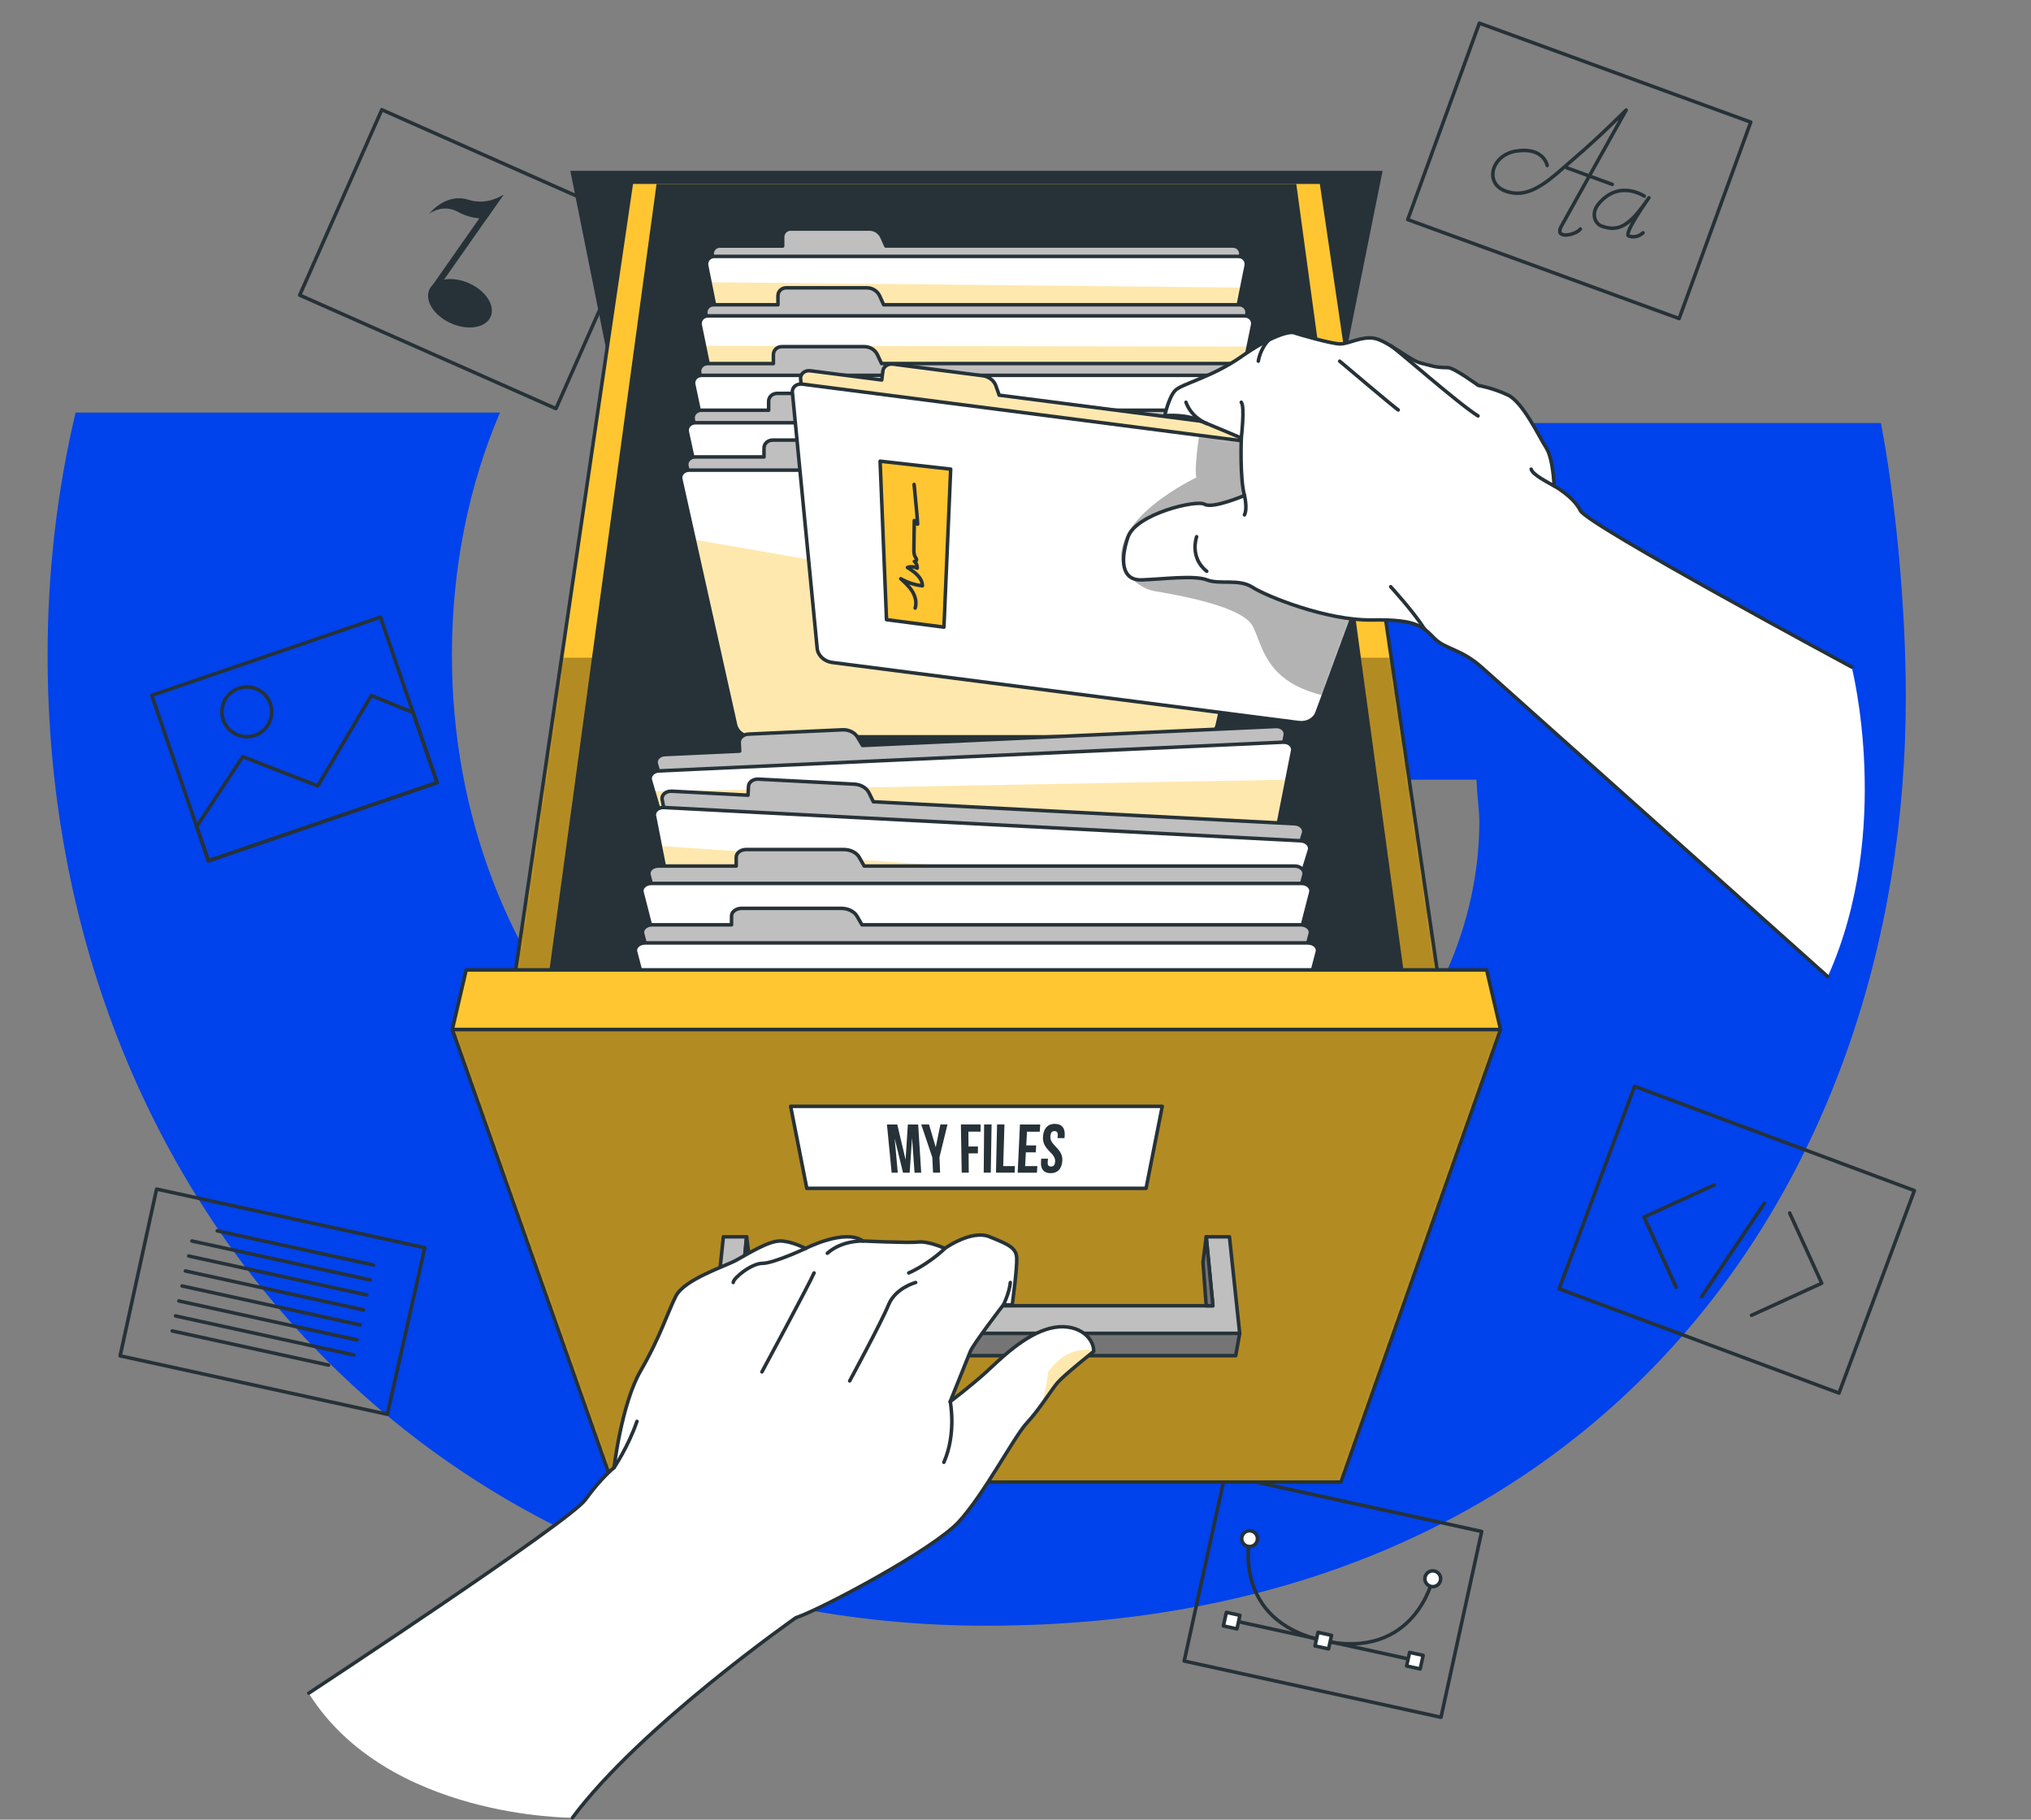
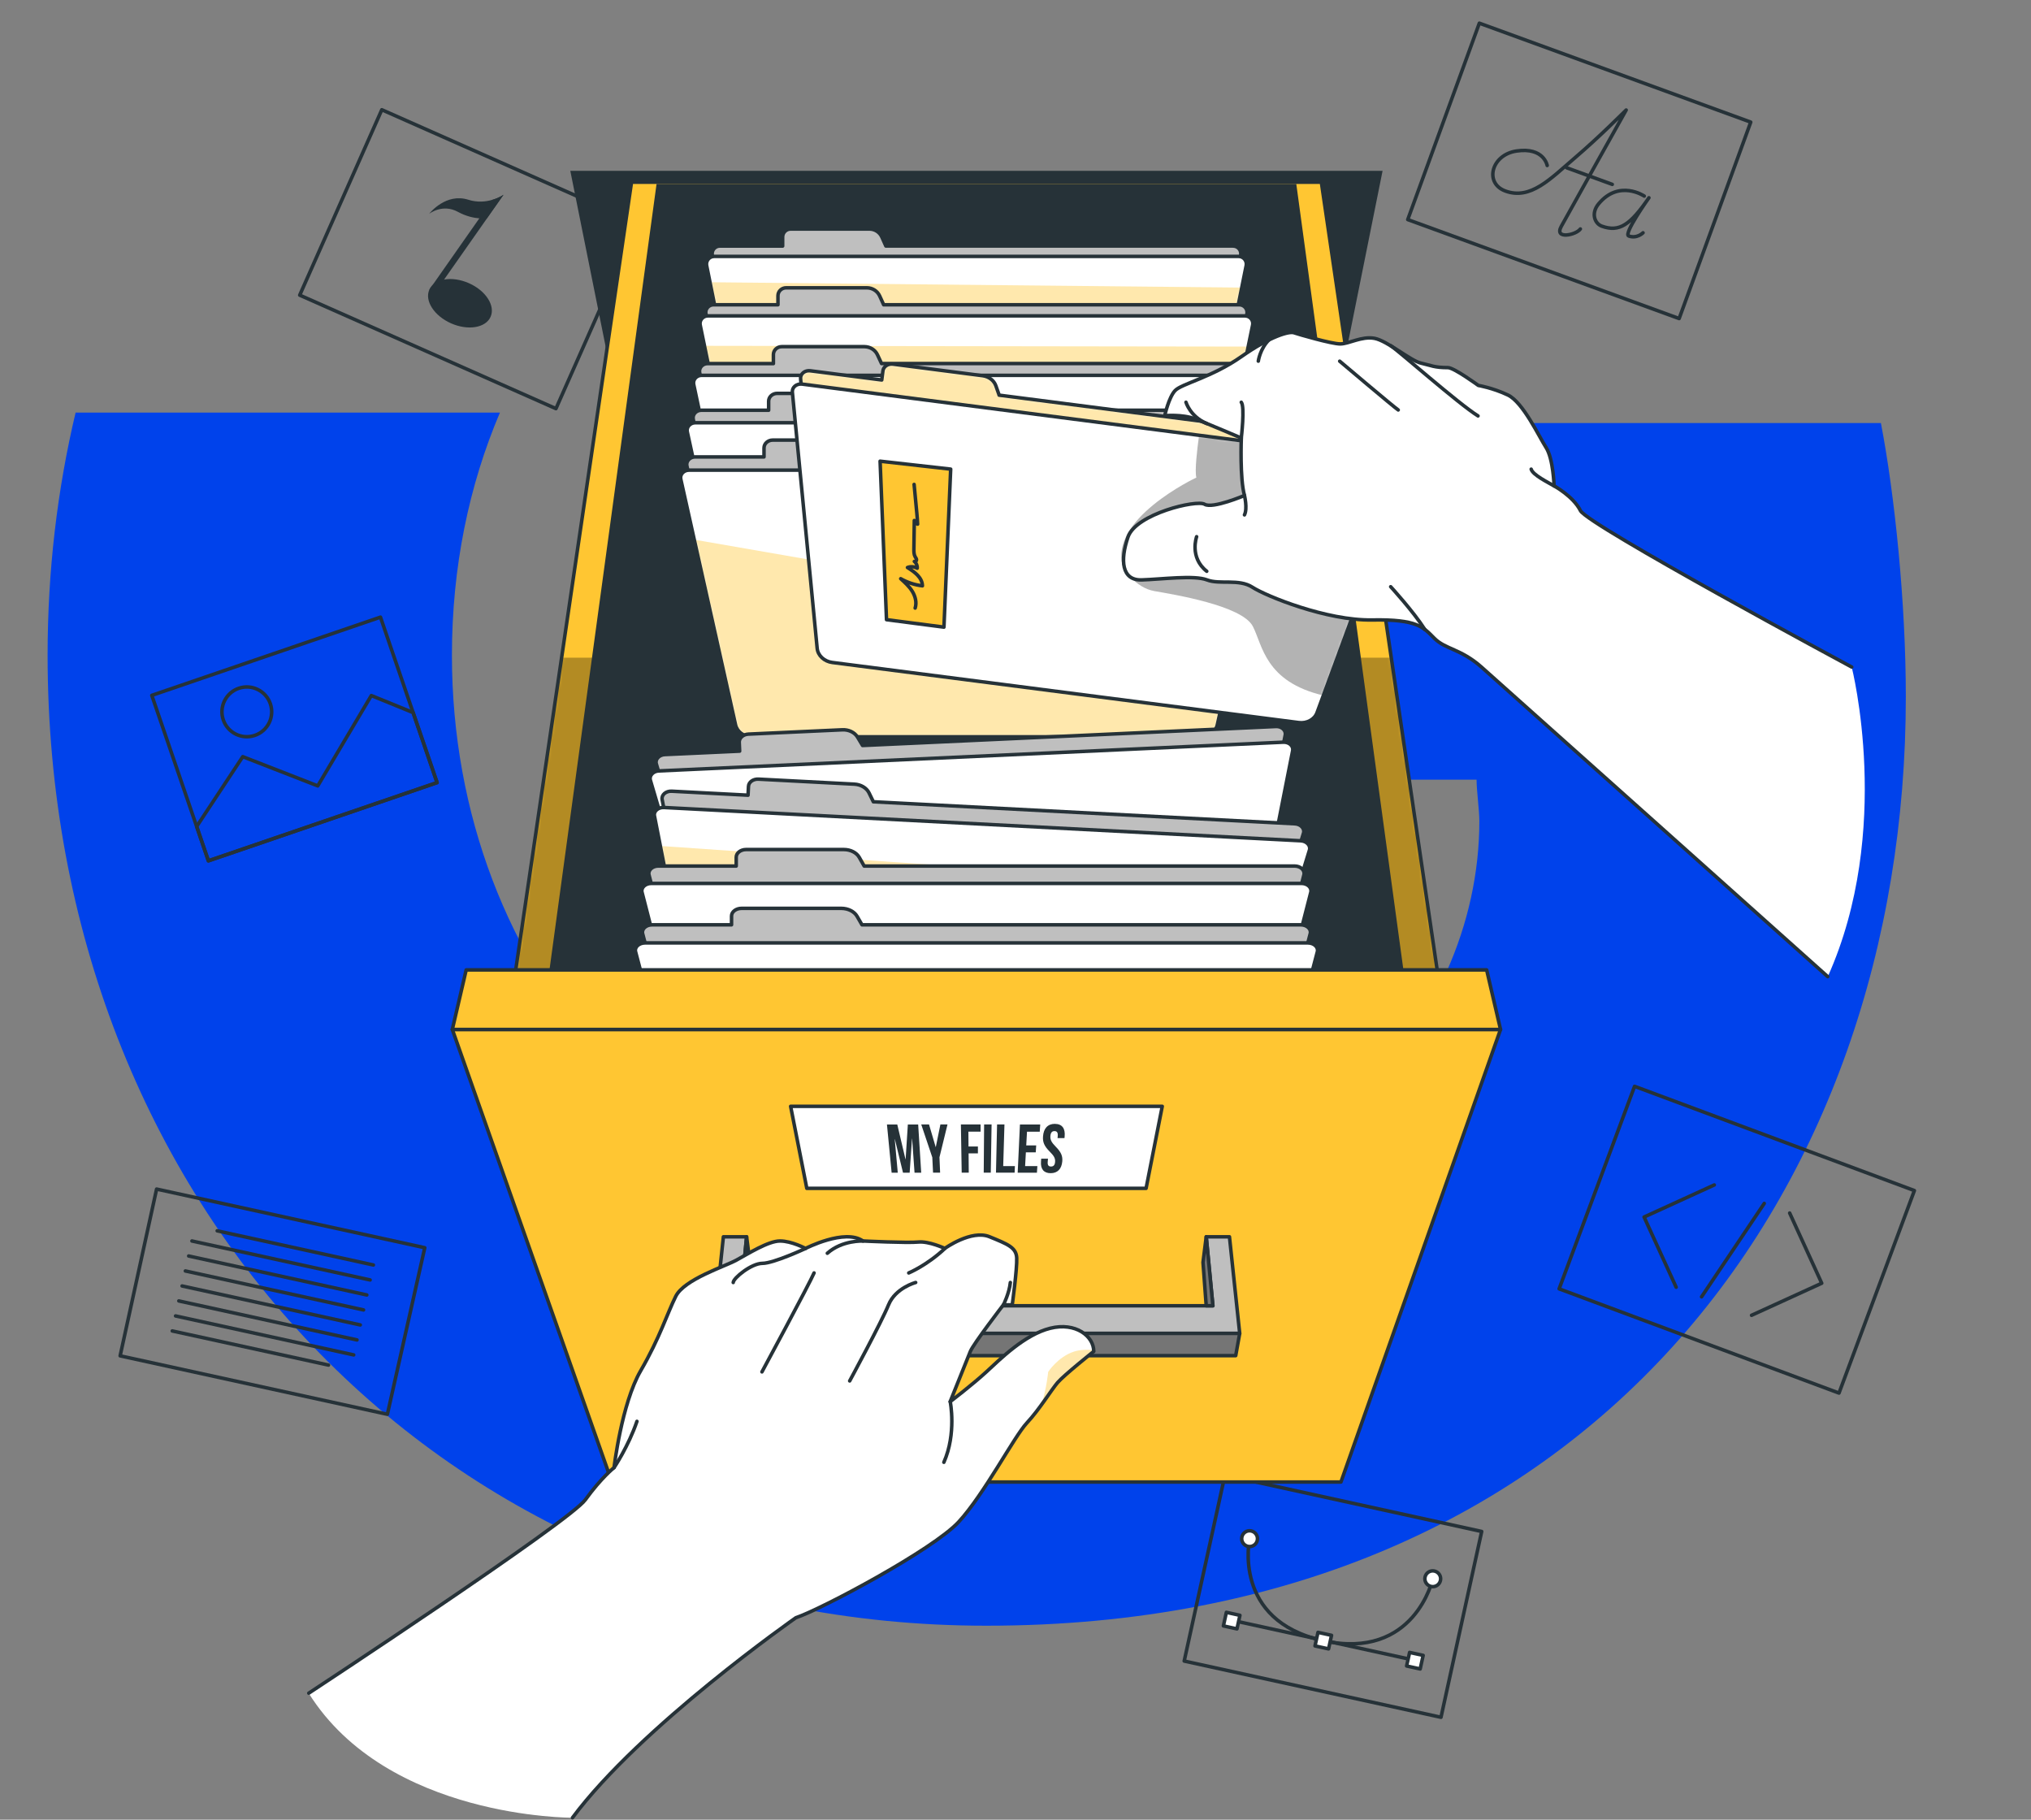
<svg xmlns="http://www.w3.org/2000/svg" width="576" height="516" viewBox="0 0 576 516" fill="none">
  <rect x="0" y="0" width="576" height="516" fill="#808080" stroke="none" />
  <g clip-path="url(#clip0_1923_25938)">
    <path d="M21.441 117C16.249 138.865 13.5 161.906 13.5 185.817C13.5 341.049 125.026 461 279.749 461C450.965 461 540.5 337.913 540.5 197.577C540.5 170.921 537.358 140.346 533.432 119.962L280.534 119.962V221.097L418.764 221.097C418.764 224.233 419.549 229.721 419.549 232.857C419.549 290.873 368.499 349.673 282.891 349.673C192.57 349.673 128.168 275.977 128.168 185.817C128.168 160.817 133.011 137.602 141.781 117L21.441 117Z" fill="#0042EB" />
    <g clip-path="url(#clip1_1923_25938)">
      <path d="M110.422 182.391L123.955 221.924L59.102 244.104L43.052 197.181L107.905 175.001L110.422 182.391Z" stroke="#263238" stroke-linecap="round" stroke-linejoin="round" />
      <path d="M117.16 202.066L123.955 221.924L59.102 244.104L55.773 234.37L68.849 214.569L90.116 222.851L105.308 197.239L117.16 202.066Z" stroke="#263238" stroke-linecap="round" stroke-linejoin="round" />
      <path d="M76.674 199.572C77.932 203.255 75.965 207.271 72.281 208.529C68.597 209.787 64.582 207.82 63.324 204.136C62.065 200.453 64.033 196.438 67.717 195.179C71.4 193.921 75.416 195.889 76.674 199.572Z" stroke="#263238" stroke-linecap="round" stroke-linejoin="round" />
      <path d="M418.394 442.573L408.67 486.968L335.844 471.022L347.387 418.333L420.213 434.279L418.394 442.573Z" stroke="#263238" stroke-linecap="round" stroke-linejoin="round" />
      <path d="M350.281 459.651L400.307 470.61" stroke="#263238" stroke-linecap="round" stroke-linejoin="round" />
      <path d="M354.388 436.316C354.388 436.316 349.297 459.56 375.277 465.245C401.257 470.93 406.348 447.686 406.348 447.686" stroke="#263238" stroke-linecap="round" stroke-linejoin="round" />
      <path d="M356.573 436.796C356.31 438.009 355.108 438.775 353.907 438.5C352.706 438.226 351.928 437.036 352.203 435.835C352.466 434.623 353.667 433.856 354.868 434.131C356.069 434.405 356.847 435.595 356.573 436.796Z" fill="white" stroke="#263238" stroke-linecap="round" stroke-linejoin="round" />
      <path d="M408.521 448.166C408.258 449.379 407.057 450.145 405.856 449.871C404.654 449.596 403.877 448.407 404.151 447.206C404.414 445.993 405.615 445.227 406.817 445.501C408.018 445.776 408.796 446.965 408.521 448.166Z" fill="white" stroke="#263238" stroke-linecap="round" stroke-linejoin="round" />
      <path d="M351.649 458.053L347.805 457.211L346.963 461.055L350.807 461.897L351.649 458.053Z" fill="white" stroke="#263238" stroke-linecap="round" stroke-linejoin="round" />
      <path d="M377.63 463.729L373.786 462.888L372.944 466.732L376.789 467.573L377.63 463.729Z" fill="white" stroke="#263238" stroke-linecap="round" stroke-linejoin="round" />
      <path d="M403.612 469.417L399.768 468.575L398.926 472.419L402.77 473.261L403.612 469.417Z" fill="white" stroke="#263238" stroke-linecap="round" stroke-linejoin="round" />
      <path d="M177.287 71.569L157.668 115.873L85.002 83.694L108.282 31.12L180.948 63.298L177.287 71.569Z" stroke="#263238" stroke-linecap="round" stroke-linejoin="round" />
      <path d="M139.136 89.837C137.74 92.983 132.729 93.806 127.925 91.69C123.131 89.562 120.363 85.296 121.758 82.15C123.154 79.004 128.165 78.181 132.97 80.297C137.774 82.413 140.531 86.691 139.136 89.837Z" fill="#263238" />
      <path d="M142.808 55.222L123.417 82.882L121.758 82.15L135.932 61.926L139.616 56.675C141.469 56.138 142.659 55.337 142.796 55.234L142.808 55.222Z" fill="#263238" />
      <path d="M142.796 55.234L138.083 61.903C138.083 61.903 137.259 62.029 135.932 61.914C134.411 61.8 132.226 61.365 129.858 60.073C125.579 57.728 121.907 60.473 121.701 60.645C121.93 60.347 126.506 54.639 132.821 56.641C135.452 57.476 137.831 57.19 139.616 56.664C141.469 56.126 142.659 55.325 142.796 55.222V55.234Z" fill="#263238" />
      <path d="M539.565 346.645L521.547 395.032L442.177 365.473L463.57 308.049L542.928 337.608L539.565 346.645Z" stroke="#263238" stroke-linecap="round" stroke-linejoin="round" />
      <path d="M486.175 336.018L466.27 345.112L475.364 365.016" stroke="#263238" stroke-linecap="round" stroke-linejoin="round" />
      <path d="M496.745 372.977L516.651 363.883L507.556 343.979" stroke="#263238" stroke-linecap="round" stroke-linejoin="round" />
      <path d="M500.349 341.257L482.571 367.738" stroke="#263238" stroke-linecap="round" stroke-linejoin="round" />
      <path d="M493.325 43.394L476.211 90.329L399.243 62.269L419.549 6.572L496.516 34.632L493.325 43.394Z" stroke="#263238" stroke-linecap="round" stroke-linejoin="round" />
      <path d="M438.791 46.929C438.791 46.929 437.876 41.667 430.097 42.822C422.924 43.886 420.888 51.962 426.939 54.17C434.055 56.767 439.638 50.761 446.559 44.836C453.789 38.647 460.355 31.99 461.19 31.2C461.19 31.2 444.888 60.347 442.784 64.191C440.679 68.034 447.039 66.627 448.195 64.923" stroke="#263238" stroke-linecap="round" stroke-linejoin="round" />
      <path d="M466.315 55.6C466.315 55.6 459.211 50.784 453.377 57.796C451.112 60.519 452.302 63.413 454.258 64.122C459.268 65.952 462.369 63.745 467.642 56.081C467.642 56.081 460.332 66.341 461.9 66.913C464.245 67.771 465.972 66.01 465.972 66.01" stroke="#263238" stroke-linecap="round" stroke-linejoin="round" />
      <path d="M444.339 47.581L457.244 52.283" stroke="#263238" stroke-linecap="round" stroke-linejoin="round" />
      <path d="M109.861 401.049L34.072 384.473L44.414 337.184L120.466 353.817L109.861 401.049Z" stroke="#263238" stroke-linecap="round" stroke-linejoin="round" />
      <path d="M61.596 349.024L105.891 358.713" stroke="#263238" stroke-linecap="round" stroke-linejoin="round" />
      <path d="M54.435 351.906L104.965 362.956" stroke="#263238" stroke-linecap="round" stroke-linejoin="round" />
      <path d="M53.508 356.162L104.027 367.212" stroke="#263238" stroke-linecap="round" stroke-linejoin="round" />
      <path d="M52.57 360.406L103.1 371.456" stroke="#263238" stroke-linecap="round" stroke-linejoin="round" />
      <path d="M51.644 364.661L102.173 375.711" stroke="#263238" stroke-linecap="round" stroke-linejoin="round" />
      <path d="M50.717 368.905L101.247 379.966" stroke="#263238" stroke-linecap="round" stroke-linejoin="round" />
      <path d="M49.79 373.16L100.309 384.21" stroke="#263238" stroke-linecap="round" stroke-linejoin="round" />
      <path d="M48.852 377.416L93.159 387.093" stroke="#263238" stroke-linecap="round" stroke-linejoin="round" />
      <path d="M369.099 162.876H184.746L161.741 48.45H392.105L369.099 162.876Z" fill="#263238" />
      <path d="M179.026 52.168L145.084 283.043H408.761L374.819 52.168" fill="#FFC632" />
      <mask id="mask0_1923_25938" style="mask-type:luminance" maskUnits="userSpaceOnUse" x="145" y="52" width="264" height="232">
        <path d="M179.026 52.168L145.084 283.043H408.761L374.819 52.168" fill="white" />
      </mask>
      <g mask="url(#mask0_1923_25938)">
        <path opacity="0.3" d="M408.761 283.043H145.073L159.27 186.497H394.565L408.761 283.043Z" fill="black" />
      </g>
      <path d="M179.026 52.168L145.084 283.043H408.761L374.819 52.168" stroke="#263238" stroke-linecap="round" stroke-linejoin="round" />
      <path d="M367.635 52.168H186.199L154.74 283.043H399.106L367.635 52.168Z" fill="#263238" />
      <path d="M349.72 69.761H251.235L250.114 67.245C249.496 65.849 248.112 64.946 246.579 64.946H224.214C222.967 64.946 221.96 65.952 221.96 67.199V69.773H204.137C202.764 69.773 201.746 71.031 202.009 72.37L216.56 144.722H337.308L351.86 72.37C352.134 71.031 351.105 69.773 349.732 69.773L349.72 69.761Z" fill="#BFBFBF" stroke="#263238" stroke-linecap="round" stroke-linejoin="round" />
      <path d="M353.427 75.309L352.168 81.555L339.241 145.831C338.853 147.81 337.114 149.24 335.089 149.24H218.746C216.721 149.24 214.982 147.81 214.593 145.831L201.357 80.034L200.407 75.309C200.144 73.971 201.162 72.713 202.535 72.713H351.299C352.672 72.713 353.69 73.971 353.427 75.309Z" fill="white" />
      <mask id="mask1_1923_25938" style="mask-type:luminance" maskUnits="userSpaceOnUse" x="200" y="72" width="154" height="78">
        <path d="M353.427 75.309L352.168 81.555L339.241 145.831C338.853 147.81 337.114 149.24 335.089 149.24H218.746C216.721 149.24 214.982 147.81 214.593 145.831L201.357 80.034L200.407 75.309C200.144 73.971 201.162 72.713 202.535 72.713H351.299C352.672 72.713 353.69 73.971 353.427 75.309Z" fill="white" />
      </mask>
      <g mask="url(#mask1_1923_25938)">
        <path opacity="0.4" d="M352.168 81.555L339.241 145.831C338.853 147.81 337.114 149.24 335.089 149.24H218.746C216.721 149.24 214.982 147.81 214.593 145.831L201.357 80.034L352.168 81.555Z" fill="#FFC632" />
      </g>
      <path d="M353.427 75.309L352.168 81.555L339.241 145.831C338.853 147.81 337.114 149.24 335.089 149.24H218.746C216.721 149.24 214.982 147.81 214.593 145.831L201.357 80.034L200.407 75.309C200.144 73.971 201.162 72.713 202.535 72.713H351.299C352.672 72.713 353.69 73.971 353.427 75.309Z" stroke="#263238" stroke-linecap="round" stroke-linejoin="round" />
      <path d="M351.459 86.428H250.617L249.473 83.912C248.844 82.516 247.414 81.612 245.846 81.612H222.944C221.674 81.612 220.633 82.619 220.633 83.854V86.417H202.375C200.979 86.417 199.927 87.664 200.201 89.002L215.096 161.137H338.738L353.633 89.002C353.907 87.664 352.855 86.417 351.459 86.417V86.428Z" fill="#BFBFBF" stroke="#263238" stroke-linecap="round" stroke-linejoin="round" />
      <path d="M355.257 92.171L353.999 98.279L340.74 162.487C340.328 164.454 338.555 165.873 336.484 165.873H217.35C215.279 165.873 213.506 164.454 213.094 162.487L199.79 98.062L198.577 92.171C198.303 90.832 199.355 89.574 200.751 89.574H353.084C354.479 89.574 355.532 90.832 355.257 92.171Z" fill="white" />
      <mask id="mask2_1923_25938" style="mask-type:luminance" maskUnits="userSpaceOnUse" x="198" y="89" width="158" height="77">
        <path d="M355.257 92.171L353.999 98.279L340.74 162.487C340.328 164.454 338.555 165.873 336.484 165.873H217.35C215.279 165.873 213.506 164.454 213.094 162.487L199.79 98.062L198.577 92.171C198.303 90.832 199.355 89.574 200.751 89.574H353.084C354.479 89.574 355.532 90.832 355.257 92.171Z" fill="white" />
      </mask>
      <g mask="url(#mask2_1923_25938)">
        <path opacity="0.4" d="M353.999 98.279L340.74 162.487C340.328 164.454 338.555 165.873 336.484 165.873H217.35C215.279 165.873 213.506 164.454 213.094 162.487L199.79 98.062L353.999 98.279Z" fill="#FFC632" />
      </g>
      <path d="M355.257 92.171L353.999 98.279L340.74 162.487C340.328 164.454 338.555 165.873 336.485 165.873H217.35C215.279 165.873 213.506 164.454 213.094 162.487L199.79 98.062L198.577 92.171C198.303 90.832 199.355 89.574 200.751 89.574H353.084C354.479 89.574 355.532 90.832 355.257 92.171Z" stroke="#263238" stroke-linecap="round" stroke-linejoin="round" />
      <path d="M353.21 103.095H250.011L248.844 100.59C248.192 99.194 246.739 98.302 245.137 98.302H221.697C220.393 98.302 219.34 99.309 219.34 100.544V103.106H200.659C199.229 103.106 198.154 104.353 198.428 105.68L213.678 177.598H340.202L355.452 105.68C355.738 104.342 354.662 103.106 353.221 103.106L353.21 103.095Z" fill="#BFBFBF" stroke="#263238" stroke-linecap="round" stroke-linejoin="round" />
      <path d="M354.868 106.435H198.966C197.536 106.435 196.461 107.682 196.735 109.009L211.596 179.119C212.007 181.086 213.838 182.505 215.954 182.505H337.88C339.997 182.505 341.815 181.086 342.239 179.119L357.099 109.009C357.385 107.67 356.31 106.435 354.868 106.435Z" fill="white" stroke="#263238" stroke-linecap="round" stroke-linejoin="round" />
      <path d="M354.948 116.33H249.381L248.18 113.836C247.517 112.452 246.03 111.548 244.382 111.548H220.404C219.066 111.548 217.99 112.544 217.99 113.779V116.33H198.886C197.422 116.33 196.323 117.577 196.609 118.904L212.202 190.604H341.621L357.213 118.904C357.499 117.577 356.401 116.33 354.937 116.33H354.948Z" fill="#BFBFBF" stroke="#263238" stroke-linecap="round" stroke-linejoin="round" />
      <path d="M356.653 119.876H197.193C195.729 119.876 194.63 121.123 194.916 122.45L210.12 192.354C210.543 194.31 212.408 195.729 214.57 195.729H339.287C341.449 195.729 343.314 194.322 343.737 192.354L358.941 122.45C359.227 121.123 358.129 119.876 356.664 119.876H356.653Z" fill="white" stroke="#263238" stroke-linecap="round" stroke-linejoin="round" />
      <path d="M356.687 129.565H248.764L247.54 127.071C246.865 125.687 245.343 124.795 243.662 124.795H219.146C217.785 124.795 216.675 125.79 216.675 127.026V129.565H197.136C195.637 129.565 194.516 130.8 194.802 132.127L210.738 203.622H343.051L358.987 132.127C359.284 130.8 358.163 129.565 356.653 129.565H356.687Z" fill="#BFBFBF" stroke="#263238" stroke-linecap="round" stroke-linejoin="round" />
      <path d="M358.426 133.317H195.408C193.91 133.317 192.777 134.552 193.075 135.879L196.895 153.026L208.61 205.566C209.056 207.522 210.955 208.929 213.163 208.929H340.671C342.879 208.929 344.778 207.522 345.225 205.566L350.967 179.794L360.76 135.879C361.057 134.552 359.925 133.317 358.426 133.317Z" fill="white" />
      <mask id="mask3_1923_25938" style="mask-type:luminance" maskUnits="userSpaceOnUse" x="193" y="133" width="168" height="76">
        <path d="M358.426 133.317H195.408C193.91 133.317 192.777 134.552 193.075 135.879L196.895 153.026L208.61 205.566C209.056 207.522 210.955 208.929 213.163 208.929H340.671C342.879 208.929 344.778 207.522 345.225 205.566L350.967 179.794L360.76 135.879C361.057 134.552 359.925 133.317 358.426 133.317Z" fill="white" />
      </mask>
      <g mask="url(#mask3_1923_25938)">
        <path opacity="0.4" d="M196.895 153.026L208.61 205.566C209.056 207.522 210.955 208.929 213.163 208.929H340.671C342.879 208.929 344.778 207.522 345.224 205.566L350.967 179.794L196.895 153.026Z" fill="#FFC632" />
      </g>
      <path d="M358.426 133.317H195.408C193.91 133.317 192.777 134.552 193.075 135.879L196.895 153.026L208.61 205.566C209.056 207.522 210.955 208.929 213.163 208.929H340.671C342.879 208.929 344.778 207.522 345.225 205.566L350.967 179.794L360.76 135.879C361.057 134.552 359.925 133.317 358.426 133.317Z" stroke="#263238" stroke-linecap="round" stroke-linejoin="round" />
      <path d="M244.623 211.4L243.181 208.998C242.38 207.671 240.687 206.859 238.868 206.95L212.236 208.174C210.761 208.243 209.605 209.284 209.651 210.496L209.765 213.001L188.544 213.974C186.92 214.054 185.753 215.324 186.131 216.616L206.688 286.383L350.43 279.783L364.501 208.426C364.764 207.099 363.483 205.932 361.858 206.012L244.623 211.4Z" fill="#BFBFBF" stroke="#263238" stroke-linecap="round" stroke-linejoin="round" />
      <path d="M366.606 212.876L364.981 221.089L352.889 282.437C352.5 284.393 350.498 285.869 348.096 285.983L209.594 292.343C207.191 292.457 205.052 291.165 204.491 289.254L185.375 224.395L184.449 221.249C184.071 219.957 185.238 218.675 186.863 218.607L363.963 210.462C365.599 210.393 366.869 211.56 366.606 212.876Z" fill="white" />
      <mask id="mask4_1923_25938" style="mask-type:luminance" maskUnits="userSpaceOnUse" x="184" y="210" width="183" height="83">
        <path d="M366.606 212.876L364.981 221.089L352.889 282.437C352.5 284.393 350.498 285.869 348.096 285.983L209.594 292.343C207.191 292.457 205.052 291.165 204.491 289.254L185.375 224.395L184.449 221.249C184.071 219.957 185.238 218.675 186.863 218.607L363.963 210.462C365.599 210.393 366.869 211.56 366.606 212.876Z" fill="white" />
      </mask>
      <g mask="url(#mask4_1923_25938)">
-         <path opacity="0.4" d="M364.981 221.089L352.889 282.437C352.5 284.393 350.498 285.869 348.096 285.983L209.594 292.343C207.191 292.458 205.052 291.165 204.491 289.255L185.375 224.395L364.981 221.089Z" fill="#FFC632" />
-       </g>
+         </g>
      <path d="M366.606 212.876L364.981 221.089L352.889 282.437C352.5 284.393 350.498 285.869 348.096 285.983L209.594 292.343C207.191 292.457 205.052 291.165 204.491 289.254L185.375 224.395L184.449 221.249C184.071 219.957 185.238 218.675 186.863 218.607L363.963 210.462C365.599 210.393 366.869 211.56 366.606 212.876Z" stroke="#263238" stroke-linecap="round" stroke-linejoin="round" />
      <path d="M247.677 227.335L246.453 224.818C245.766 223.423 244.131 222.45 242.277 222.359L215.119 220.94C213.609 220.86 212.328 221.775 212.271 222.988L212.145 225.493L190.501 224.361C188.842 224.269 187.526 225.425 187.789 226.751L201.769 297.994L348.348 305.658L369.683 236.257C370.083 234.976 368.894 233.684 367.235 233.603L247.677 227.358V227.335Z" fill="#BFBFBF" stroke="#263238" stroke-linecap="round" stroke-linejoin="round" />
      <path d="M371.365 241.073L367.887 252.375L350.567 308.724C349.984 310.623 347.799 311.904 345.35 311.767L204.103 304.388C201.654 304.263 199.618 302.764 199.229 300.819L187.275 239.883L185.604 231.361C185.341 230.046 186.657 228.89 188.316 228.982L368.916 238.419C370.575 238.511 371.765 239.792 371.365 241.073Z" fill="white" />
      <mask id="mask5_1923_25938" style="mask-type:luminance" maskUnits="userSpaceOnUse" x="185" y="228" width="187" height="84">
        <path d="M371.365 241.073L367.887 252.375L350.567 308.724C349.984 310.623 347.799 311.904 345.35 311.767L204.103 304.388C201.654 304.263 199.618 302.764 199.229 300.819L187.275 239.883L185.604 231.361C185.341 230.046 186.657 228.89 188.316 228.982L368.916 238.419C370.575 238.511 371.765 239.792 371.365 241.073Z" fill="white" />
      </mask>
      <g mask="url(#mask5_1923_25938)">
        <path opacity="0.4" d="M367.887 252.375L350.567 308.724C349.984 310.623 347.799 311.904 345.35 311.766L204.103 304.388C201.654 304.262 199.618 302.764 199.229 300.819L187.275 239.883L367.887 252.375Z" fill="#FFC632" />
      </g>
      <path d="M371.365 241.073L367.887 252.375L350.567 308.724C349.984 310.623 347.799 311.904 345.35 311.767L204.103 304.388C201.654 304.263 199.618 302.764 199.229 300.819L187.275 239.883L185.604 231.361C185.341 230.046 186.657 228.89 188.316 228.982L368.916 238.419C370.575 238.511 371.765 239.792 371.365 241.073Z" stroke="#263238" stroke-linecap="round" stroke-linejoin="round" />
      <path d="M245.08 245.58L243.696 243.132C242.929 241.771 241.213 240.902 239.314 240.902H211.584C210.04 240.902 208.793 241.885 208.793 243.086V245.58H186.691C184.998 245.58 183.728 246.793 184.06 248.097L202.089 318.298H351.768L369.797 248.097C370.129 246.793 368.859 245.58 367.166 245.58H245.08Z" fill="#BFBFBF" stroke="#263238" stroke-linecap="round" stroke-linejoin="round" />
      <path d="M349.034 324.773H204.812C202.306 324.773 200.156 323.389 199.664 321.467L182.081 253.027C181.749 251.723 183.019 250.51 184.712 250.51H369.122C370.815 250.51 372.085 251.723 371.753 253.027L354.17 321.467C353.678 323.389 351.528 324.773 349.022 324.773H349.034Z" fill="white" stroke="#263238" stroke-linecap="round" stroke-linejoin="round" />
      <path d="M244.462 262.247L243.055 259.81C242.277 258.46 240.516 257.58 238.582 257.58H210.314C208.747 257.58 207.466 258.552 207.466 259.753V262.247H184.941C183.213 262.247 181.921 263.459 182.252 264.752L200.636 334.736H353.21L371.593 264.752C371.937 263.459 370.632 262.247 368.905 262.247H244.462Z" fill="#BFBFBF" stroke="#263238" stroke-linecap="round" stroke-linejoin="round" />
      <path d="M350.43 341.405H203.416C200.865 341.405 198.669 340.033 198.165 338.111L180.25 269.888C179.907 268.596 181.211 267.383 182.939 267.383H370.918C372.646 267.383 373.938 268.596 373.607 269.888L355.692 338.111C355.189 340.021 352.992 341.405 350.441 341.405H350.43Z" fill="white" stroke="#263238" stroke-linecap="round" stroke-linejoin="round" />
      <path d="M380.299 420.255H173.535L128.279 291.92H425.555L380.299 420.255Z" fill="#FFC632" />
      <mask id="mask6_1923_25938" style="mask-type:luminance" maskUnits="userSpaceOnUse" x="128" y="291" width="298" height="130">
        <path d="M380.299 420.255H173.535L128.279 291.92H425.555L380.299 420.255Z" fill="white" />
      </mask>
      <g mask="url(#mask6_1923_25938)">
-         <path opacity="0.3" d="M380.299 420.255H173.535L128.279 291.92H425.555L380.299 420.255Z" fill="black" />
-       </g>
+         </g>
      <path d="M380.299 420.255H173.535L128.279 291.92H425.555L380.299 420.255Z" stroke="#263238" stroke-linecap="round" stroke-linejoin="round" />
      <path d="M421.62 275.036H132.214L128.279 291.92H425.555L421.62 275.036Z" fill="#FFC632" stroke="#263238" stroke-linecap="round" stroke-linejoin="round" />
      <path d="M205.155 350.717L202.261 378.113H351.585L348.679 350.717H342.09L343.978 370.278H209.868L211.744 350.717H205.155Z" fill="#BFBFBF" stroke="#263238" stroke-linecap="round" stroke-linejoin="round" />
      <path d="M350.453 384.416H203.382L202.261 378.113H351.585L350.453 384.416Z" fill="#757575" stroke="#263238" stroke-linecap="round" stroke-linejoin="round" />
      <path d="M342.09 350.717L341.175 357.981L342.09 370.278H343.978L342.09 350.717Z" fill="#757575" stroke="#263238" stroke-linecap="round" stroke-linejoin="round" />
      <path d="M211.744 350.717L212.671 357.981L211.744 370.278H209.868L211.744 350.717Z" fill="#757575" stroke="#263238" stroke-linecap="round" stroke-linejoin="round" />
      <path d="M325.033 336.978H228.813L224.225 313.723H329.621L325.033 336.978Z" fill="white" stroke="#263238" stroke-linecap="round" stroke-linejoin="round" />
      <path d="M256.806 328.719H256.84L257.469 318.87H260.398L261.256 332.54H259.368L258.682 322.885H258.648L257.984 332.54H256.097L253.786 323.034H253.751L254.609 332.54H252.871L251.544 318.87H254.472L256.794 328.719H256.806Z" fill="#263238" />
      <path d="M264.391 328.159L261.267 318.859H263.475L265.363 325.265H265.397L266.701 318.859H268.715L266.438 328.159L266.621 332.529H264.619L264.402 328.159H264.391Z" fill="#263238" />
      <path d="M274.686 325.116H277.34V327.061H274.698L274.744 332.529H272.742L272.513 318.859H278.095V320.906H274.641L274.675 325.116H274.686Z" fill="#263238" />
      <path d="M279.114 318.859H281.219L280.99 332.529H278.988L279.102 318.859H279.114Z" fill="#263238" />
      <path d="M282.763 318.859H284.868L284.513 330.664H287.831L287.751 332.529H282.465L282.774 318.859H282.763Z" fill="#263238" />
      <path d="M291.045 324.807H293.871L293.745 326.763H290.942L290.725 330.675H294.203L294.077 332.54H288.62L289.261 318.87H295.015L294.878 320.918H291.263L291.045 324.807Z" fill="#263238" />
      <path d="M299.179 318.699C301.227 318.699 302.165 320.014 301.936 322.279L301.89 322.725H299.923L299.98 322.142C300.071 321.135 299.728 320.746 299.053 320.746C298.378 320.746 297.978 321.135 297.898 322.142C297.818 323.16 298.172 323.915 299.408 325.162C300.975 326.74 301.41 327.861 301.261 329.383C301.055 331.488 299.923 332.677 297.967 332.677C296.01 332.677 295.072 331.488 295.232 329.383L295.29 328.559H297.211L297.131 329.509C297.051 330.458 297.429 330.79 298.069 330.79C298.71 330.79 299.145 330.458 299.225 329.509C299.316 328.536 298.973 327.816 297.738 326.592C296.148 325.013 295.69 323.869 295.804 322.268C295.965 320.003 297.12 318.687 299.179 318.687V318.699Z" fill="#263238" />
      <path d="M283.369 112.052L282.42 109.364C281.894 107.876 280.429 106.767 278.69 106.538L253.248 103.255C251.83 103.072 250.56 103.93 250.4 105.177L250.068 107.751L229.796 105.143C228.241 104.937 226.914 106.046 227.051 107.43L234.258 181.945L371.559 199.641L397.425 129.393C397.905 128.089 396.898 126.682 395.343 126.488L283.346 112.052H283.369Z" fill="white" />
      <mask id="mask7_1923_25938" style="mask-type:luminance" maskUnits="userSpaceOnUse" x="227" y="103" width="171" height="97">
        <path d="M283.369 112.052L282.42 109.364C281.894 107.876 280.429 106.767 278.69 106.538L253.248 103.255C251.83 103.072 250.56 103.93 250.4 105.177L250.068 107.751L229.796 105.143C228.241 104.937 226.914 106.046 227.051 107.43L234.258 181.945L371.559 199.641L397.425 129.393C397.905 128.089 396.898 126.682 395.343 126.488L283.346 112.052H283.369Z" fill="white" />
      </mask>
      <g mask="url(#mask7_1923_25938)">
        <path opacity="0.4" d="M283.369 112.052L282.42 109.364C281.894 107.876 280.429 106.767 278.69 106.538L253.248 103.255C251.83 103.072 250.56 103.93 250.4 105.177L250.068 107.751L229.796 105.143C228.241 104.937 226.914 106.046 227.051 107.43L234.258 181.945L371.559 199.641L397.425 129.393C397.905 128.089 396.898 126.682 395.343 126.488L283.346 112.052H283.369Z" fill="#FFC632" />
      </g>
      <path d="M283.369 112.052L282.42 109.364C281.894 107.876 280.429 106.767 278.69 106.538L253.248 103.255C251.83 103.072 250.56 103.93 250.4 105.177L250.068 107.751L229.796 105.143C228.241 104.937 226.914 106.046 227.051 107.43L234.258 181.945L371.559 199.641L397.425 129.393C397.905 128.089 396.898 126.682 395.343 126.488L283.346 112.052H283.369Z" stroke="#263238" stroke-linecap="round" stroke-linejoin="round" />
      <path d="M398.729 133.626L375.311 197.216L373.504 202.112C372.795 204.033 370.632 205.2 368.344 204.903L236.031 187.859C233.743 187.561 231.947 185.88 231.753 183.843L224.717 111.205C224.591 109.821 225.918 108.723 227.474 108.917L340.065 123.434L396.647 130.72C398.202 130.926 399.209 132.333 398.729 133.626Z" fill="white" />
      <mask id="mask8_1923_25938" style="mask-type:luminance" maskUnits="userSpaceOnUse" x="224" y="108" width="175" height="97">
        <path d="M398.729 133.626L375.311 197.216L373.504 202.112C372.795 204.033 370.632 205.2 368.344 204.903L236.031 187.859C233.743 187.561 231.947 185.88 231.753 183.843L224.717 111.205C224.591 109.821 225.918 108.723 227.474 108.917L340.065 123.434L396.647 130.72C398.202 130.926 399.209 132.333 398.729 133.626Z" fill="white" />
      </mask>
      <g mask="url(#mask8_1923_25938)">
        <path opacity="0.3" d="M398.729 133.626L375.311 197.216C358.712 193.292 358.083 182.951 355.303 177.598C352.237 171.695 332.801 168.561 327.367 167.611C321.933 166.65 318.627 161.16 318.627 161.16C313.731 147.41 339.287 135.422 339.287 135.422C338.784 133.534 339.527 127.346 340.065 123.434L396.647 130.72C398.202 130.926 399.209 132.333 398.729 133.626Z" fill="black" />
      </g>
      <path d="M398.729 133.626L375.311 197.216L373.504 202.112C372.795 204.033 370.632 205.2 368.344 204.903L236.031 187.859C233.743 187.561 231.947 185.88 231.753 183.843L224.717 111.205C224.591 109.821 225.918 108.723 227.474 108.917L340.065 123.434L396.647 130.72C398.202 130.926 399.209 132.333 398.729 133.626Z" stroke="#263238" stroke-linecap="round" stroke-linejoin="round" />
      <path d="M249.599 130.778L251.418 175.722L267.708 177.838L269.618 133.031L249.599 130.778Z" fill="#FFC632" stroke="#263238" stroke-linecap="round" stroke-linejoin="round" />
      <path d="M259.54 172.427C260.043 170.86 259.597 169.121 258.751 167.726C257.904 166.33 256.657 165.198 255.445 164.1C257.332 165.186 259.437 165.873 261.599 166.124C261.576 163.779 259.346 162.155 257.355 160.931C258.247 160.576 259.3 160.656 260.123 161.137C260.192 160.416 259.883 159.661 259.311 159.204C259.563 159.421 259.952 159.078 259.94 158.758C259.929 158.426 259.7 158.163 259.54 157.877C259.174 157.225 259.174 156.424 259.185 155.669C259.22 152.981 259.266 150.293 259.3 147.593C259.368 148.085 259.757 148.508 260.238 148.634C260.204 147.57 260.101 146.506 260.009 145.442C259.757 142.754 259.494 140.055 259.243 137.366" stroke="#263238" stroke-linecap="round" stroke-linejoin="round" />
      <path d="M518.355 276.946C518.355 276.946 426.036 194.356 420.144 189.151C414.264 183.946 409.963 184.175 406.794 181.007C403.625 177.838 402.046 175.573 389.142 175.802C376.249 176.031 359.044 169.018 355.2 166.525C351.356 164.031 345.922 165.85 342.307 164.443C338.692 163.036 329.415 164.271 323.752 164.443C318.089 164.614 317.643 158.838 319.908 152.272C322.173 145.706 339.367 141.633 341.632 142.994C343.897 144.356 352.946 140.501 352.946 140.501C351.585 135.754 352.043 124.212 352.043 124.212C352.043 124.212 342.536 120.139 338.921 118.778C335.306 117.417 330.318 117.874 330.318 117.874C330.318 117.874 331.451 112.681 333.258 110.759C335.066 108.826 343.669 107.019 352.043 101.139C360.417 95.259 365.622 93.898 366.972 94.356C368.322 94.813 377.611 97.524 380.093 97.524C382.576 97.524 386.202 95.259 389.828 95.946C393.455 96.632 400.01 102.283 402.95 102.958C405.89 103.633 406.782 104.25 410.649 104.25C412.342 104.25 419.252 109.295 419.252 109.295C419.252 109.295 423.324 109.97 427.626 112.006C431.927 114.042 436.446 123.777 438.482 126.934C440.518 130.103 440.747 137.79 440.747 137.79C440.747 137.79 446.181 140.73 448.217 144.802C450.254 148.874 525.15 189.151 525.15 189.151C525.15 189.151 536.991 235.457 518.367 276.946H518.355Z" fill="white" />
      <path opacity="0.4" d="M497.81 174.258C497.81 174.258 497.798 174.258 497.775 174.246H497.81V174.258Z" fill="#FFC632" />
      <path d="M518.355 276.946C518.355 276.946 426.036 194.356 420.144 189.151C414.264 183.946 409.963 184.175 406.794 181.007C403.625 177.838 402.046 175.573 389.142 175.802C376.249 176.031 359.044 169.018 355.2 166.525C351.356 164.031 345.922 165.85 342.307 164.443C338.692 163.036 329.415 164.271 323.752 164.443C318.089 164.614 317.643 158.838 319.908 152.272C322.173 145.706 339.367 141.633 341.632 142.995C343.897 144.356 352.946 140.501 352.946 140.501C351.585 135.754 352.043 124.212 352.043 124.212C352.043 124.212 342.536 120.139 338.921 118.778C335.306 117.417 330.318 117.874 330.318 117.874C330.318 117.874 331.451 112.681 333.258 110.759C335.066 108.826 343.669 107.019 352.043 101.139C360.417 95.259 365.622 93.898 366.972 94.356C368.322 94.813 377.611 97.524 380.093 97.524C382.576 97.524 386.202 95.259 389.828 95.946C393.455 96.632 400.01 102.283 402.95 102.958C405.89 103.633 406.782 104.25 410.649 104.25C412.342 104.25 419.252 109.295 419.252 109.295C419.252 109.295 423.324 109.97 427.626 112.006C431.927 114.042 436.446 123.777 438.482 126.934C440.518 130.103 440.747 137.79 440.747 137.79C440.747 137.79 446.181 140.73 448.217 144.802C450.254 148.874 525.15 189.151 525.15 189.151" stroke="#263238" stroke-linecap="round" stroke-linejoin="round" />
      <path d="M352.031 124.212C352.031 124.212 353.084 115.312 352.031 114.065" stroke="#263238" stroke-linecap="round" stroke-linejoin="round" />
      <path d="M379.944 102.42C379.944 102.42 395.331 115.449 396.544 116.25" stroke="#263238" stroke-linecap="round" stroke-linejoin="round" />
      <path d="M394.405 98.028C396.521 99.355 413.589 114.477 419.172 117.943" stroke="#263238" stroke-linecap="round" stroke-linejoin="round" />
      <path d="M440.736 137.79C439.077 136.806 434.707 134.701 434.25 133.042" stroke="#263238" stroke-linecap="round" stroke-linejoin="round" />
      <path d="M352.935 140.501C352.935 140.501 353.839 144.196 352.935 146.003" stroke="#263238" stroke-linecap="round" stroke-linejoin="round" />
      <path d="M339.367 152.191C339.367 152.191 337.251 158.071 342.239 161.995" stroke="#263238" stroke-linecap="round" stroke-linejoin="round" />
      <path d="M359.879 96.38C357.316 98.942 356.859 102.409 356.859 102.409" stroke="#263238" stroke-linecap="round" stroke-linejoin="round" />
      <path d="M336.347 114.065C336.347 114.065 337.56 118.16 342.227 120.094" stroke="#263238" stroke-linecap="round" stroke-linejoin="round" />
      <path d="M404.083 178.49C400.914 173.468 394.405 166.376 394.405 166.376" stroke="#263238" stroke-linecap="round" stroke-linejoin="round" />
      <path d="M87.576 480.127C87.576 480.127 161.478 431.557 166.008 425.288C170.538 419.019 174.153 416.171 174.153 416.171C174.153 416.171 176.269 398.074 181.692 388.717C187.126 379.36 189.231 372.428 191.645 367.601C194.058 362.773 205.521 359.159 208.839 357.34C212.156 355.532 217.888 351.906 221.205 351.906C224.523 351.906 228.447 354.023 228.447 354.023C228.447 354.023 239.612 348.292 244.737 351.906C244.737 351.906 257.412 352.513 260.421 352.204C263.441 351.906 267.96 354.011 267.96 354.011C267.96 354.011 275.499 348.6 280.635 350.705C285.76 352.81 288.208 353.714 288.346 356.734C288.483 359.753 287.076 370.014 287.076 370.014H284.559C284.559 370.014 276.116 380.996 275.201 383.204C274.297 385.4 269.47 397.468 269.47 397.468C269.47 397.468 275.808 392.641 279.731 389.026C283.655 385.411 290.588 378.468 297.829 376.66C305.071 374.853 310.196 378.903 310.196 383.215C310.196 383.215 301.753 389.941 299.934 392.057C298.127 394.174 294.855 399.596 291.206 403.519C287.556 407.443 279.114 423.732 271.872 431.579C264.631 439.427 232.954 456.322 225.712 458.736C225.712 458.736 181.658 489.507 162.359 515.451C162.359 515.451 109.872 515.748 87.553 480.15L87.576 480.127Z" fill="white" />
      <path opacity="0.4" d="M310.219 383.204C310.219 383.204 301.776 389.93 299.957 392.046C298.87 393.316 297.257 395.787 295.335 398.406C296.845 393.647 297.269 389.026 297.269 389.026C297.269 389.026 299.98 384.805 304.51 383.295C306.329 382.689 308.388 382.666 310.196 382.86C310.219 382.975 310.219 383.089 310.219 383.204Z" fill="#FFC632" />
      <path d="M87.576 480.127C87.576 480.127 161.478 431.557 166.008 425.288C170.538 419.019 174.153 416.171 174.153 416.171C174.153 416.171 176.269 398.074 181.692 388.717C187.126 379.36 189.231 372.428 191.645 367.601C194.058 362.773 205.521 359.159 208.839 357.34C212.156 355.532 217.888 351.906 221.205 351.906C224.523 351.906 228.447 354.023 228.447 354.023C228.447 354.023 239.612 348.292 244.737 351.906C244.737 351.906 257.412 352.513 260.421 352.204C263.441 351.906 267.96 354.011 267.96 354.011C267.96 354.011 275.499 348.6 280.635 350.705C285.76 352.81 288.208 353.714 288.346 356.734C288.483 359.753 287.076 370.014 287.076 370.014H284.559C284.559 370.014 276.116 380.996 275.201 383.204C274.297 385.4 269.47 397.468 269.47 397.468C269.47 397.468 275.807 392.641 279.731 389.026C283.655 385.411 290.588 378.468 297.829 376.66C305.071 374.853 310.196 378.903 310.196 383.215C310.196 383.215 301.753 389.941 299.934 392.057C298.127 394.174 294.855 399.596 291.206 403.519C287.556 407.443 279.114 423.732 271.872 431.579C264.631 439.427 232.954 456.322 225.712 458.736C225.712 458.736 181.658 489.507 162.358 515.451" stroke="#263238" stroke-linecap="round" stroke-linejoin="round" />
      <path d="M269.493 397.468C269.493 397.468 271.3 406.517 267.685 414.661" stroke="#263238" stroke-linecap="round" stroke-linejoin="round" />
      <path d="M257.721 360.966C257.721 360.966 262.846 358.85 267.983 354.022" stroke="#263238" stroke-linecap="round" stroke-linejoin="round" />
      <path d="M284.582 370.014C284.582 370.014 286.241 366.697 286.538 363.677" stroke="#263238" stroke-linecap="round" stroke-linejoin="round" />
      <path d="M244.748 351.918C244.748 351.918 238.868 351.62 234.635 355.384" stroke="#263238" stroke-linecap="round" stroke-linejoin="round" />
      <path d="M228.458 354.022C228.458 354.022 219.409 358.243 216.24 358.243C213.071 358.243 207.946 362.465 207.946 363.677" stroke="#263238" stroke-linecap="round" stroke-linejoin="round" />
      <path d="M174.153 416.171C174.153 416.171 178.226 410.143 180.639 403.051" stroke="#263238" stroke-linecap="round" stroke-linejoin="round" />
      <path d="M259.689 363.677C259.689 363.677 253.957 365.187 251.99 370.014C250.034 374.842 240.973 391.588 240.973 391.588" stroke="#263238" stroke-linecap="round" stroke-linejoin="round" />
      <path d="M230.872 360.966C229.671 363.837 216.091 389.026 216.091 389.026" stroke="#263238" stroke-linecap="round" stroke-linejoin="round" />
    </g>
  </g>
  <defs>
    <clipPath id="clip0_1923_25938">
      <rect width="575" height="516" fill="white" transform="translate(0.5)" />
    </clipPath>
    <clipPath id="clip1_1923_25938">
      <rect width="510" height="510" fill="white" transform="translate(33.5 6)" />
    </clipPath>
  </defs>
</svg>